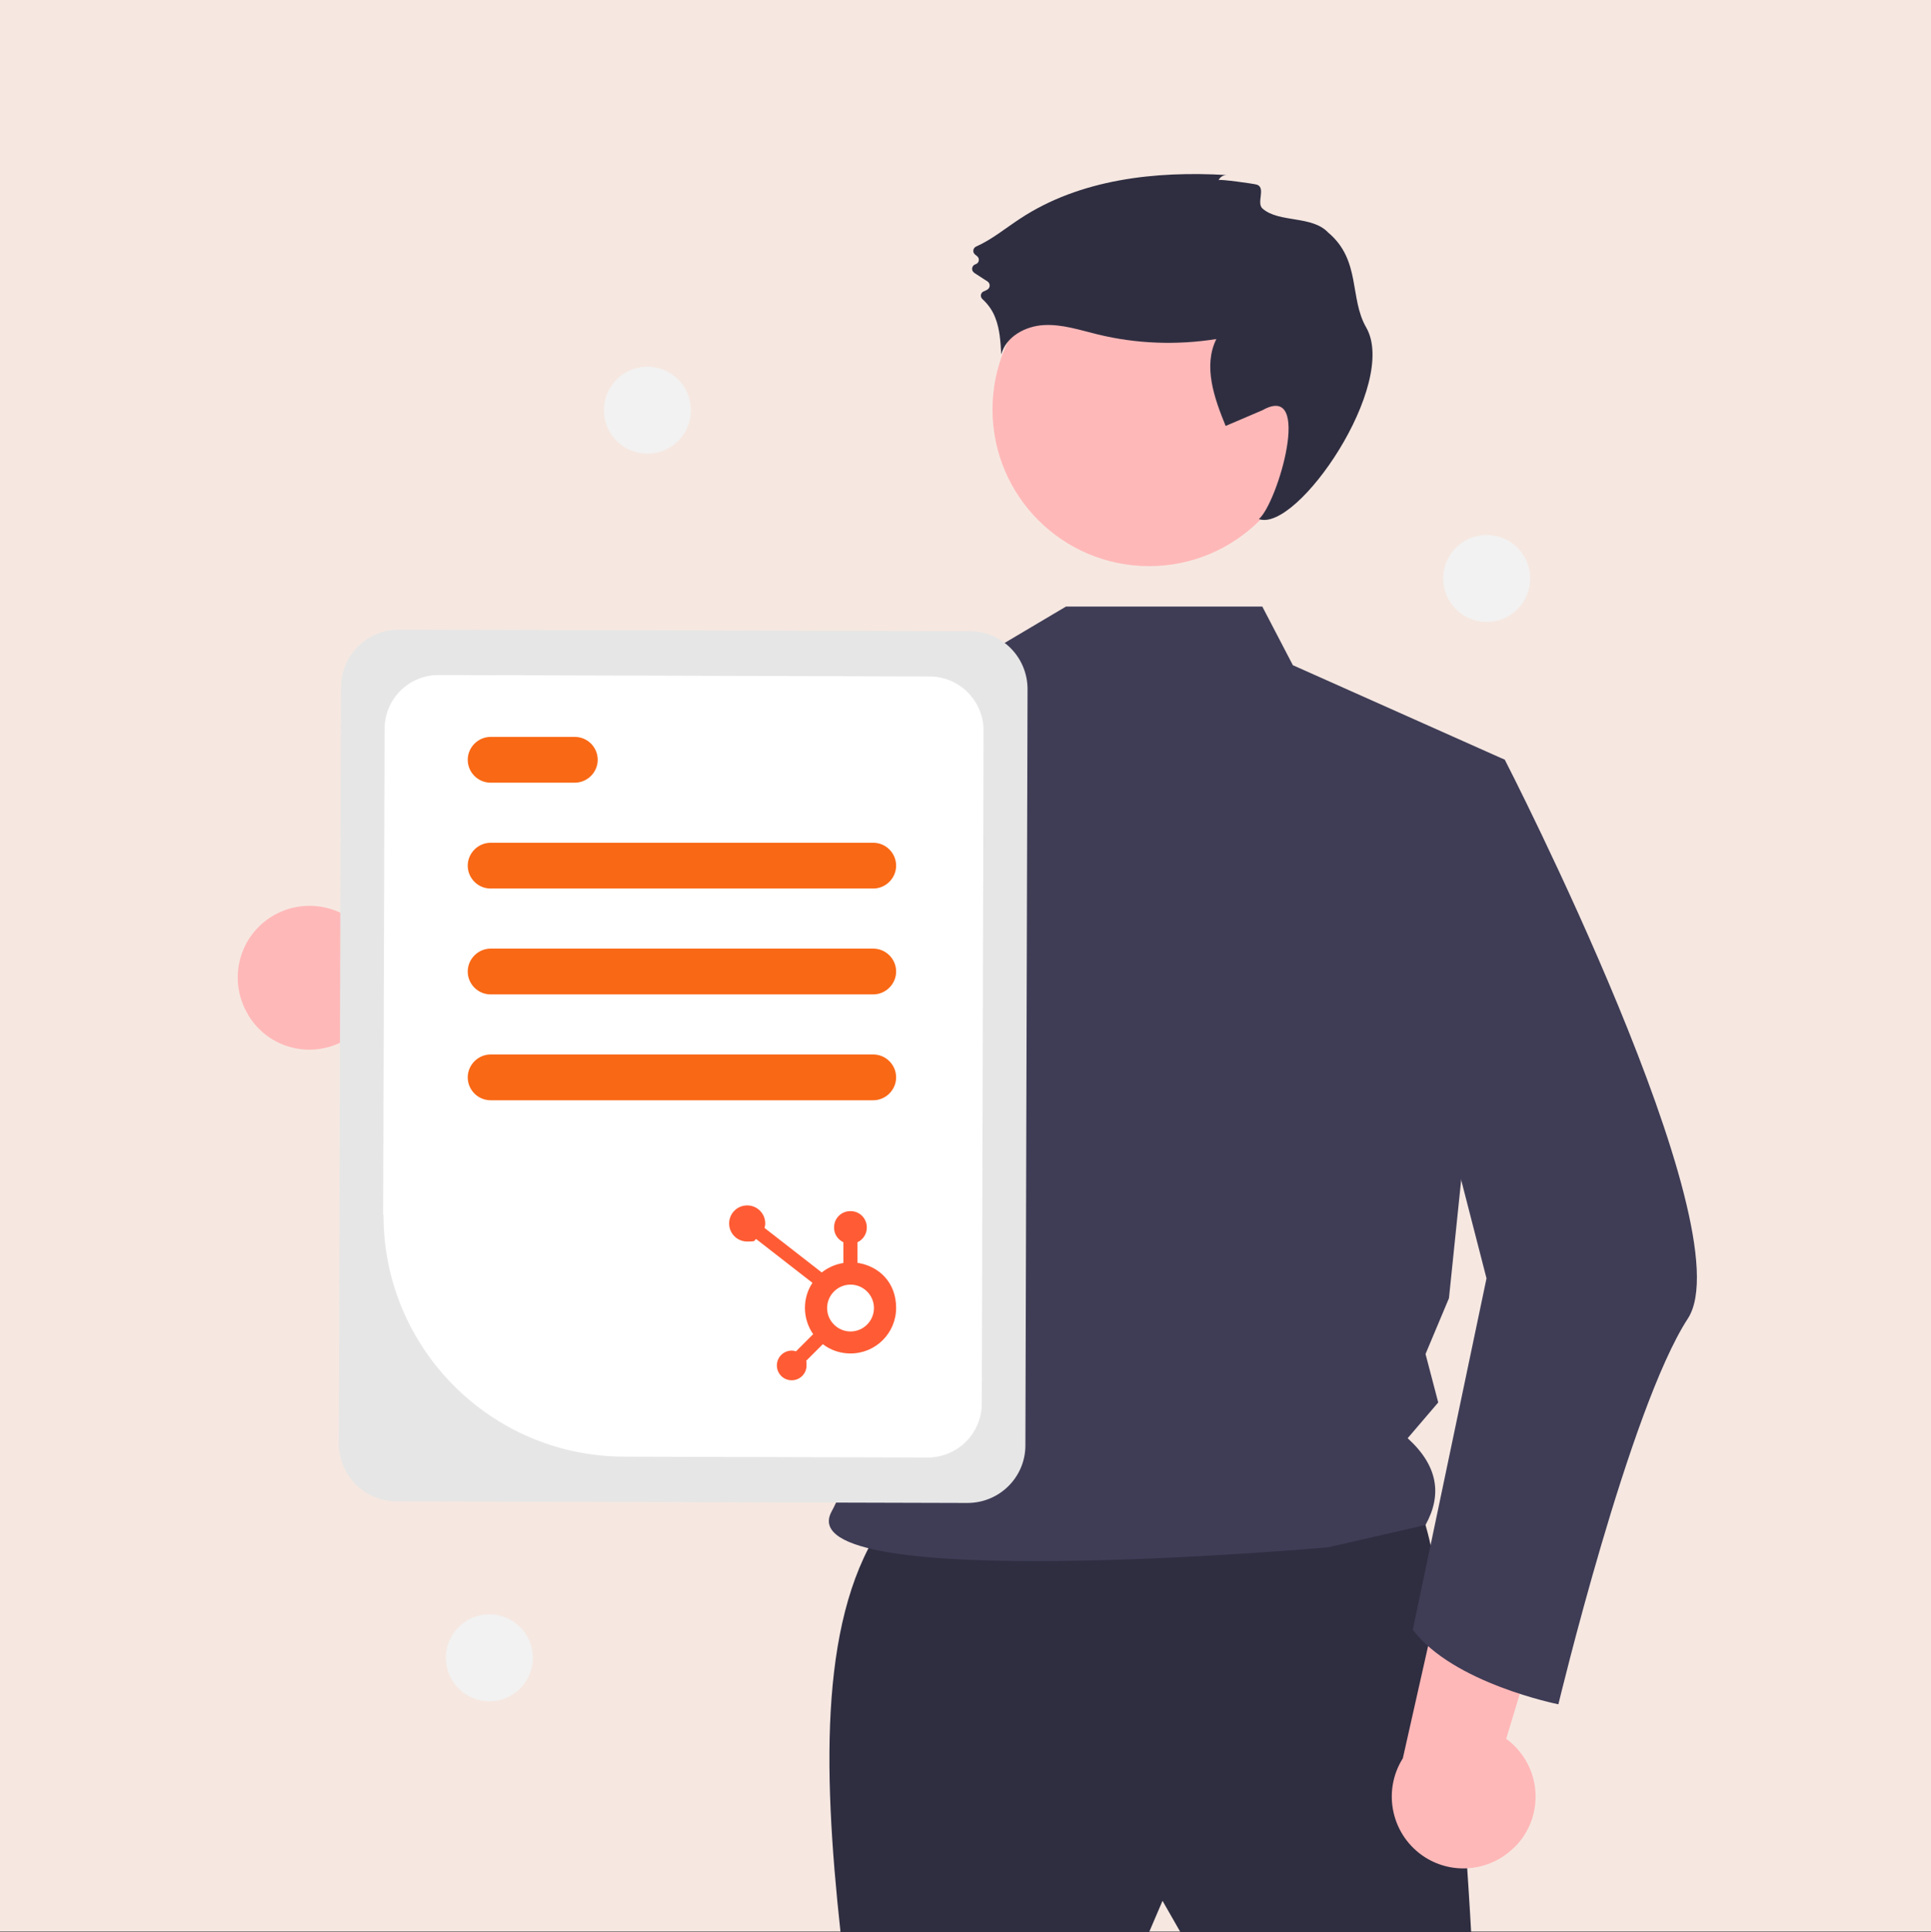
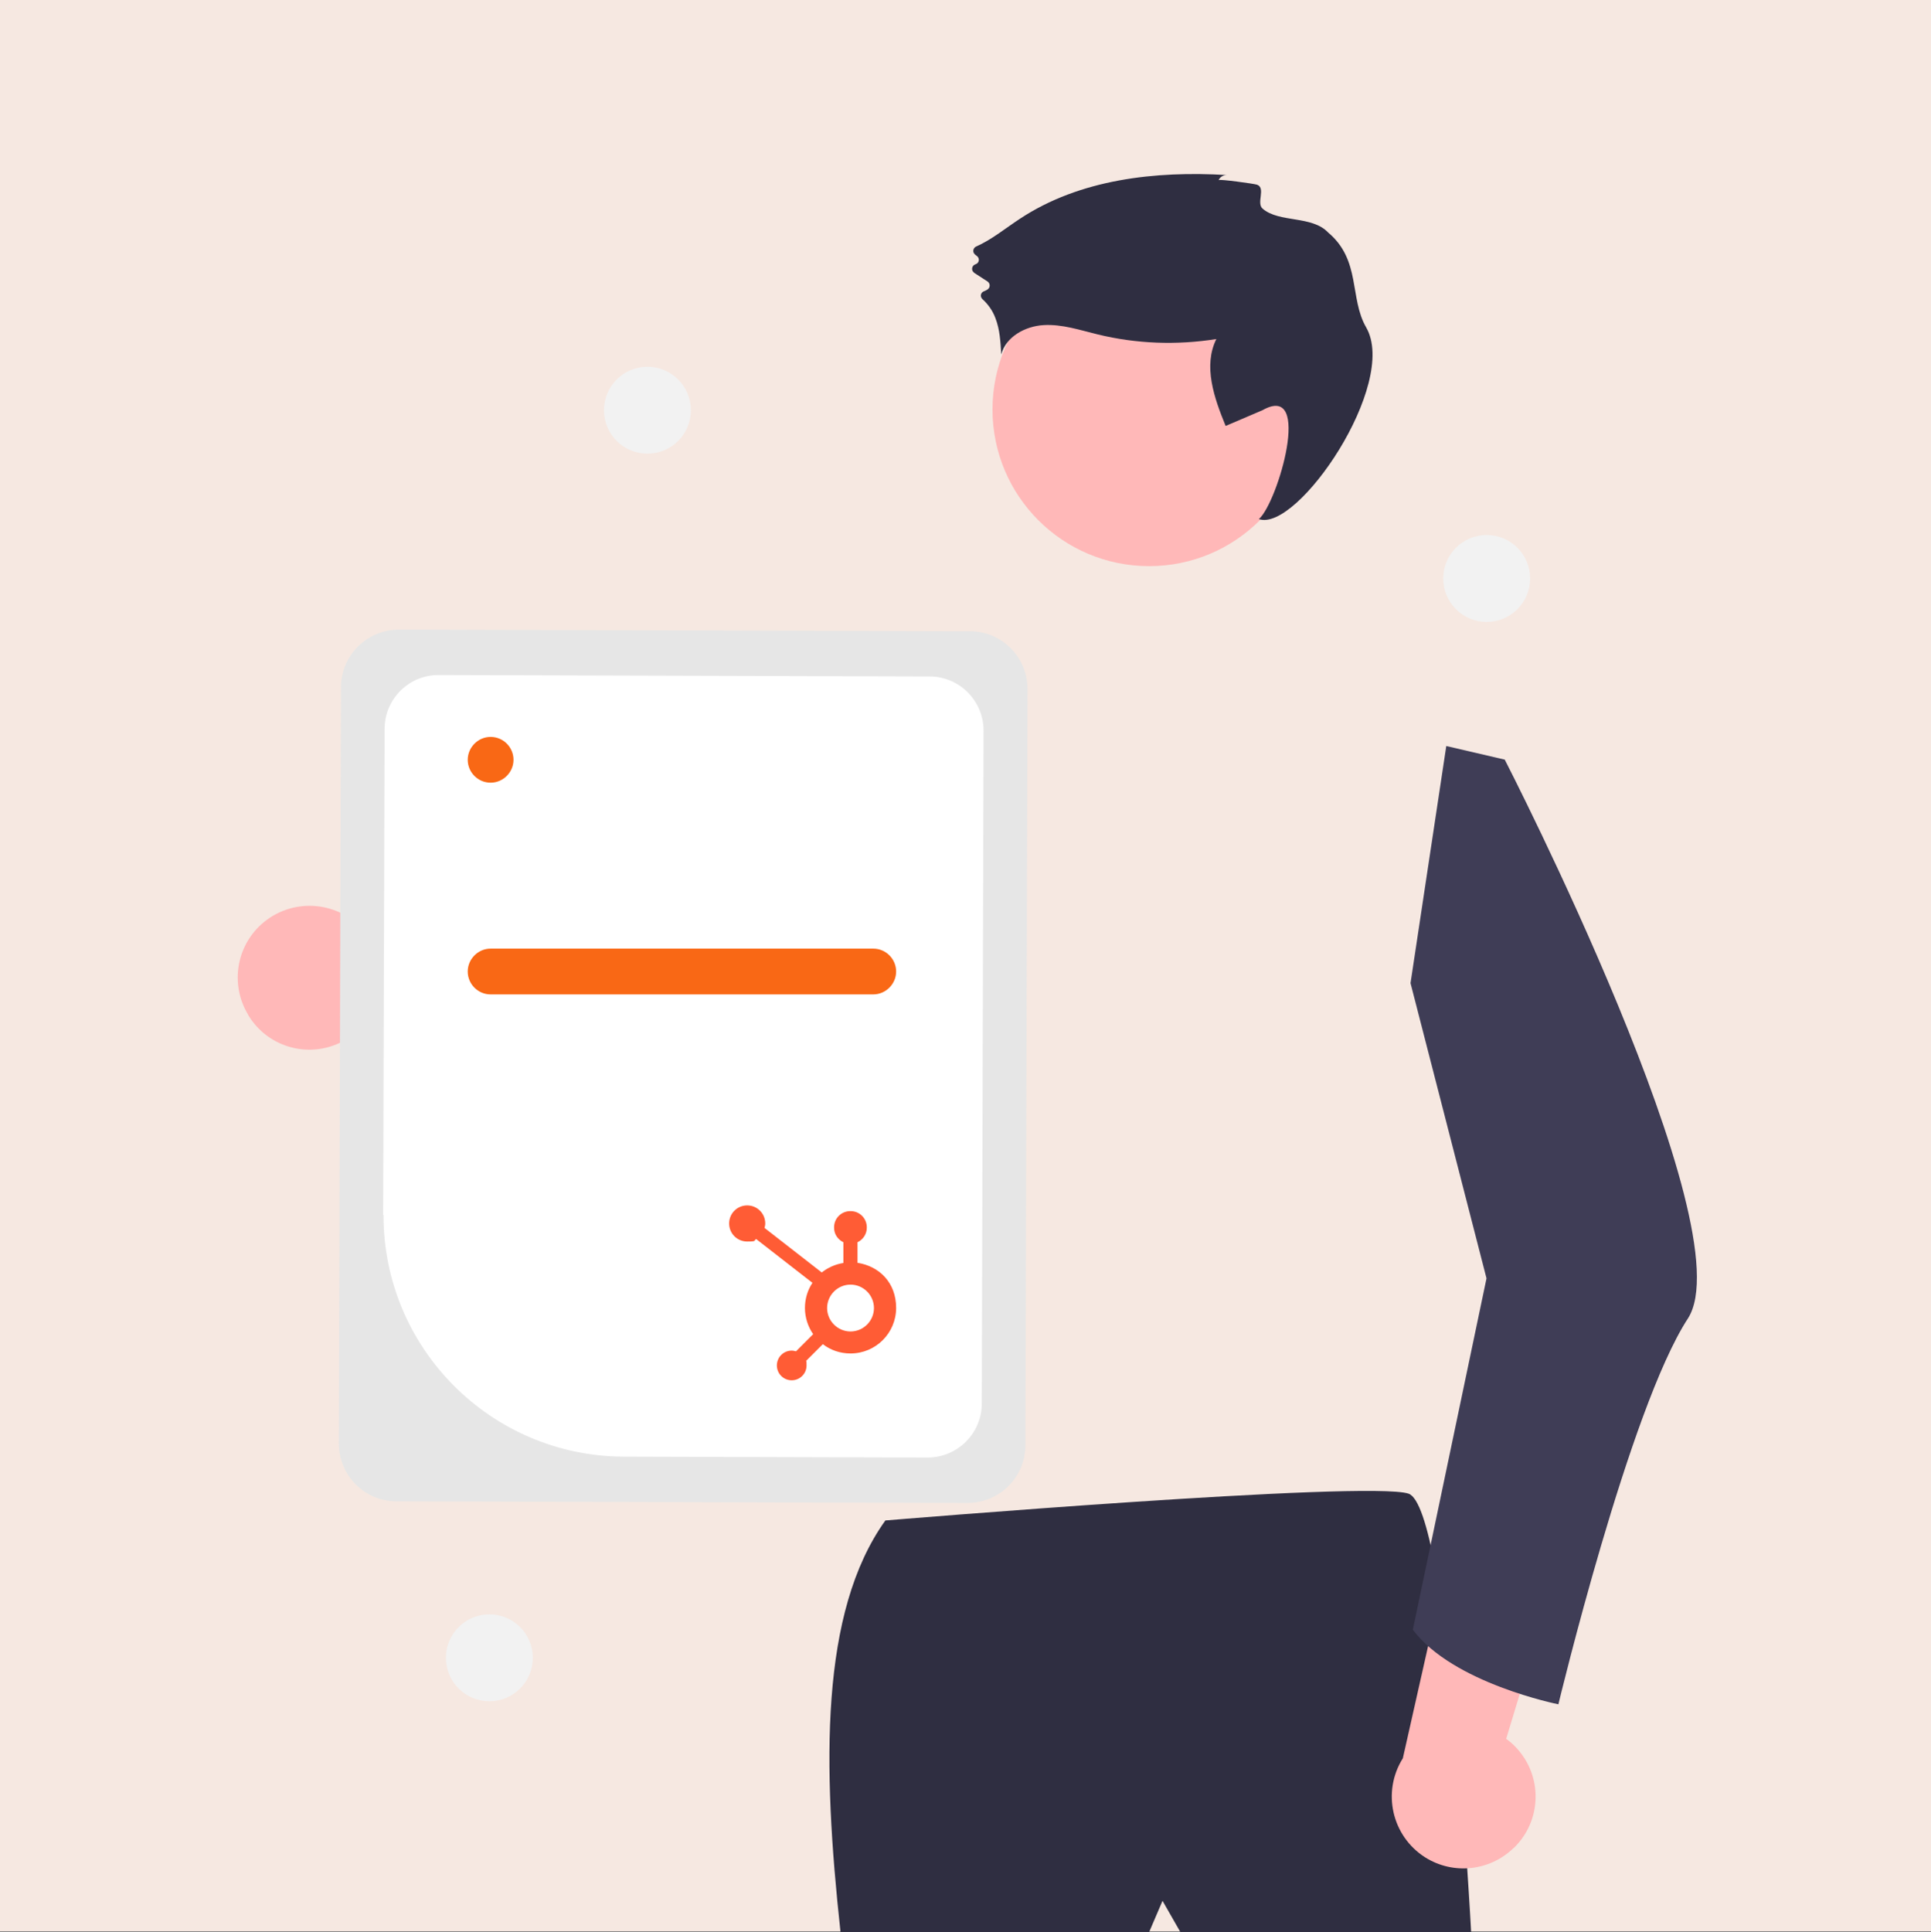
<svg xmlns="http://www.w3.org/2000/svg" id="Layer_1" viewBox="0 0 1080 1080.5">
  <rect x="0" y="0" width="1080" height="1080.5" fill="#808080" stroke="none" />
  <defs>
    <style> .st0 { fill: #f96815; } .st1 { fill: #2f2e41; } .st2 { fill: #ff5c35; } .st3 { fill: #e6e6e6; } .st4 { fill: #3f3d56; } .st5 { fill: #ffb8b8; } .st6 { fill: #fff; } .st7 { fill: #f6e8e1; } .st8 { fill: #f2f2f2; } </style>
  </defs>
  <rect class="st7" width="1080" height="1080" />
  <path class="st5" d="M138.8,567.6c11.3,18.9,35.8,25.1,54.8,13.7,2-1.2,3.9-2.6,5.7-4.1l123.1,70.6-4.6-73.6-116.2-55.8c-15.6-15.7-41-15.8-56.8-.2-13.2,13.1-15.6,33.5-6,49.3h0Z" />
  <path class="st1" d="M495.1,850.4c-36.5,51.1-35.2,136.6-25,230.1h172.6l7.5-17.5,10,17.5h162.6s-12.5-237.6-35-245.2c-22.5-7.5-292.7,15-292.7,15h0Z" />
  <circle class="st5" cx="642.7" cy="229" r="87.6" />
-   <path class="st4" d="M706,339.2l17.1,32.8,118.4,52.8-31.1,301.2-13.1,31.2,7.1,27.1-17.1,20c17.1,15.5,19.3,31.7,10,48.5l-54.5,12.5s-303.2,27-277.7-20c27.9-51.3,35-202.9-26.6-283.9-52.3-68.8-12.1-158-12.1-158l124.1-37.1,45.7-27.1h109.9Z" />
  <path class="st1" d="M681.6,100.7c.8-1.8,2.7-2.9,4.7-2.8-40.1-2.4-82.3,2.3-115.8,24.4-8.1,5.3-15.8,11.7-24.6,15.6-1.3.6-1.9,2.2-1.3,3.5.2.4.5.7.8,1l1,.8c1.2.9,1.4,2.6.5,3.7-.3.4-.8.7-1.3.9h0c-1.4.4-2.2,1.9-1.8,3.3.2.6.6,1.1,1.1,1.5l7.4,4.8c1.2.8,1.6,2.4.8,3.7-.2.3-.5.6-.8.8-.6.4-1.3.7-2,1-1.4.5-2.1,2.1-1.5,3.4.2.4.4.8.7,1,3.2,2.9,5.7,6.5,7.2,10.5,2.5,6.4,2.9,13.5,3.3,20.4,2.6-9.9,13.4-15.8,23.7-16.4s20.3,2.8,30.2,5.2c21.7,5.3,44.3,6.1,66.4,2.6-7.5,15.1-1.2,33,5.2,48.6l20.6-8.8c28.3-16,8.6,51.6-2,60.9,21.6,7.5,78.2-75.6,60-107.2-9.5-16.4-2.8-37.6-21.3-53.1-9.1-9.6-27.3-5.3-36.6-13.3-3.7-3.1,1.9-11.5-3.1-13.4-1.7-.6-21-3.2-21.3-2.6h0Z" />
  <path class="st4" d="M533.3,374.8c-16.1,71.3-57.3,237.9-99.1,272.7-2.6,2.5-5.8,4.4-9.3,5.5-146.9,35.8-194-55.5-194-55.5,0,0,39.4-19.2,40.4-56.7l79.4,24.6,69.2-155.8,10.2-9.5h0c0,0,103.1-25.3,103.1-25.3Z" />
  <path class="st5" d="M846.6,1033.5c15.9-15.3,16.4-40.5,1.1-56.5-1.6-1.7-3.4-3.2-5.3-4.6l41.2-135.8-70.7,21-28.3,125.7c-11.8,18.8-6.2,43.5,12.5,55.4,15.7,9.9,36.1,7.7,49.4-5.2h0Z" />
  <path class="st4" d="M808.9,417.2l32.7,7.6s135,262.6,102.4,312.6-72.4,215.7-72.4,215.7c0,0-58.9-11.7-81.4-41.7l41.2-196.5-42.5-165.1,20-132.6h0Z" />
  <path class="st3" d="M189.5,807.2l1.2-422.9c0-17.8,14.6-32.2,32.4-32.2l319.4.9c17.8,0,32.2,14.5,32.2,32.4l-1.2,422.9c0,17.8-14.5,32.2-32.4,32.2l-319.4-.9c-17.8,0-32.2-14.5-32.2-32.4h0Z" />
  <path class="st6" d="M214.3,679.5l.8-271.9c0-16.7,13.6-30.2,30.3-30.1l274.5.8c16.7,0,30.2,13.6,30.2,30.3l-1,376.3c0,16.7-13.6,30.2-30.3,30.2l-170-.5c-74.3-.3-134.4-60.7-134.3-135h0Z" />
-   <path class="st0" d="M488.4,496.9h-214c-7.1,0-12.8-5.8-12.8-12.8s5.8-12.8,12.8-12.8h214c7.1,0,12.8,5.8,12.8,12.8s-5.8,12.8-12.8,12.8h0Z" />
-   <path class="st0" d="M321.5,437.7h-47.1c-7.1,0-12.8-5.8-12.8-12.8s5.8-12.8,12.8-12.8h47.1c7.1,0,12.8,5.8,12.8,12.8s-5.8,12.8-12.8,12.8h0Z" />
+   <path class="st0" d="M321.5,437.7h-47.1c-7.1,0-12.8-5.8-12.8-12.8s5.8-12.8,12.8-12.8c7.1,0,12.8,5.8,12.8,12.8s-5.8,12.8-12.8,12.8h0Z" />
  <path class="st0" d="M488.4,556.1h-214c-7.1,0-12.8-5.8-12.8-12.8s5.8-12.8,12.8-12.8h214c7.1,0,12.8,5.8,12.8,12.8s-5.8,12.8-12.8,12.8h0Z" />
-   <path class="st0" d="M488.4,615.3h-214c-7.1,0-12.8-5.8-12.8-12.8s5.8-12.8,12.8-12.8h214c7.1,0,12.8,5.8,12.8,12.8s-5.8,12.8-12.8,12.8h0Z" />
  <circle class="st8" cx="362.1" cy="229.4" r="24.3" />
  <circle class="st8" cx="273.7" cy="927.1" r="24.3" />
  <circle class="st8" cx="831.5" cy="323.5" r="24.3" />
  <path class="st2" d="M479.6,706.3v-11.6c3-1.4,5.2-4.5,5.2-8.1v-.3c0-4.9-4-9-9-9h-.3c-4.9,0-9,4-9,9v.3c0,3.6,2.1,6.6,5.2,8.1v11.6c-4.5.7-8.7,2.6-12.1,5.3l-32-24.9c.2-.8.4-1.6.4-2.5,0-5.6-4.5-10.1-10.1-10.1s-10.1,4.5-10.1,10.1,4.5,10.1,10.1,10.1,3.5-.5,5-1.4l31.5,24.5c-2.7,4-4.2,8.9-4.2,14.1s1.7,10.5,4.6,14.6l-9.6,9.6c-.8-.2-1.5-.4-2.4-.4-4.6,0-8.3,3.7-8.3,8.3s3.7,8.3,8.3,8.3,8.3-3.7,8.3-8.3-.2-1.6-.4-2.4l9.5-9.5c4.3,3.3,9.6,5.2,15.5,5.2,14.1,0,25.5-11.4,25.5-25.5s-9.4-23.3-21.6-25.2h0ZM475.7,744.6c-7.2,0-13.1-5.9-13.1-13.1s5.9-13.1,13.1-13.1,13.1,5.9,13.1,13.1-5.9,13.1-13.1,13.1Z" />
</svg>